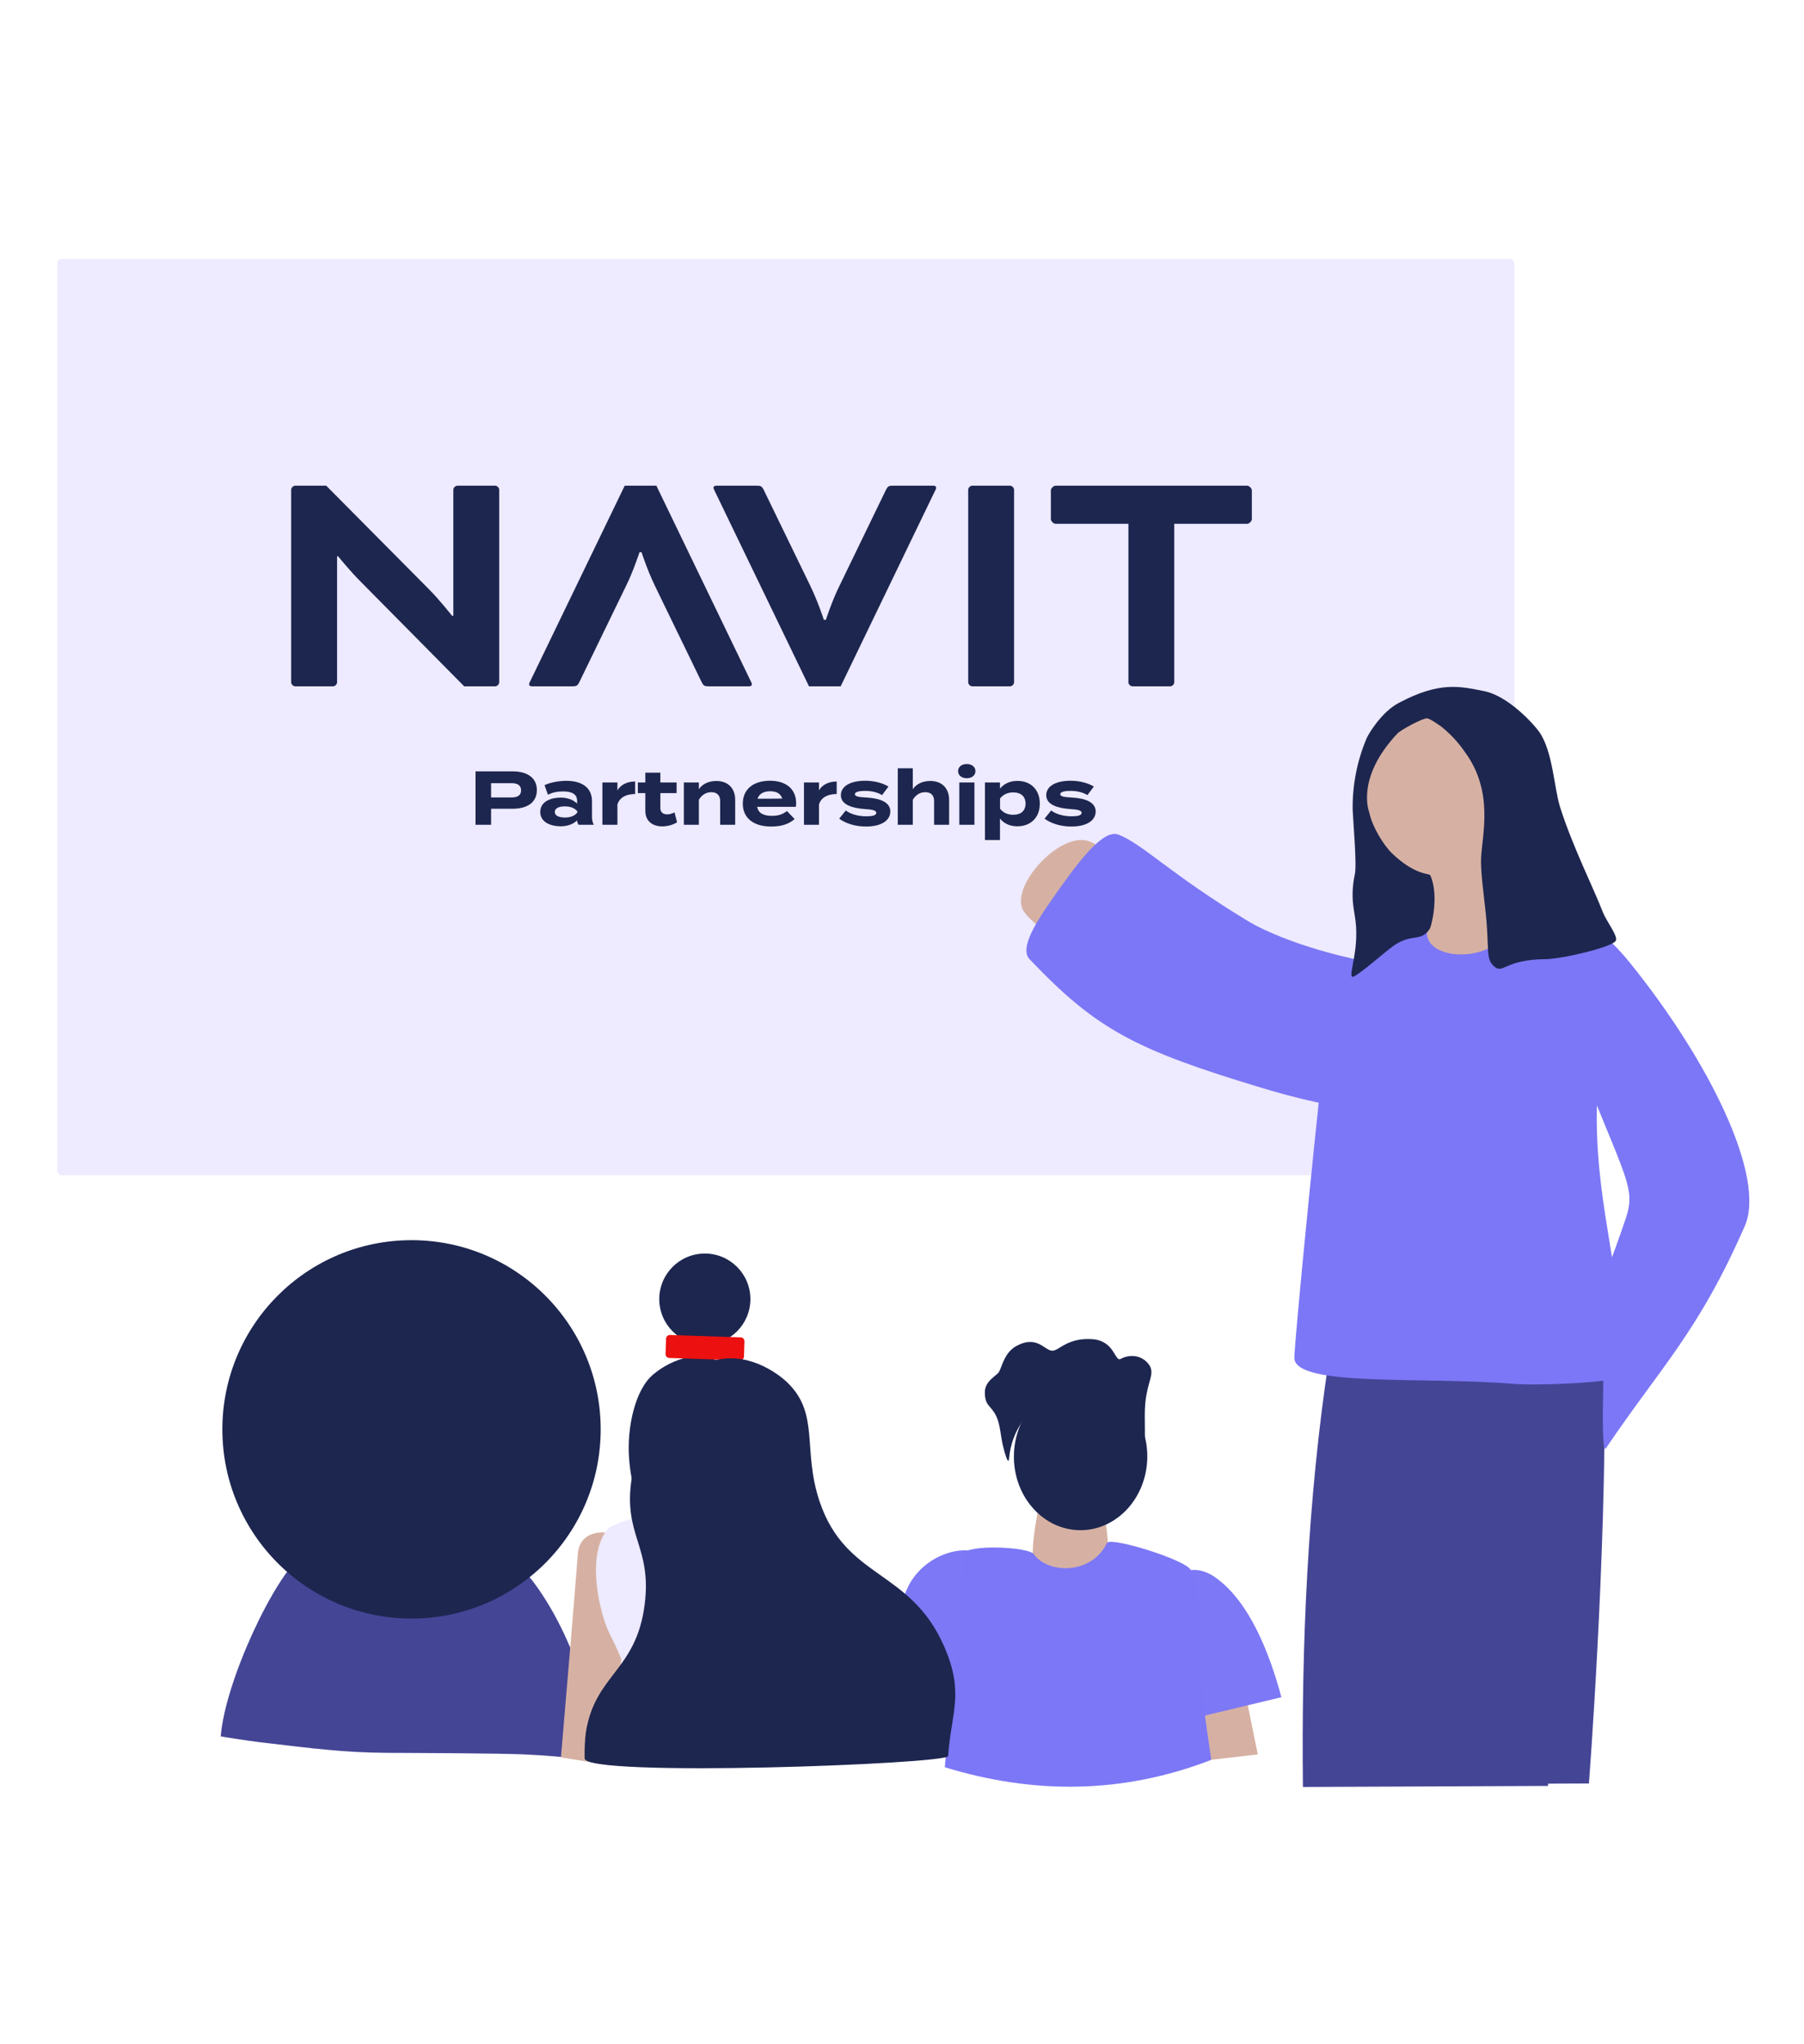
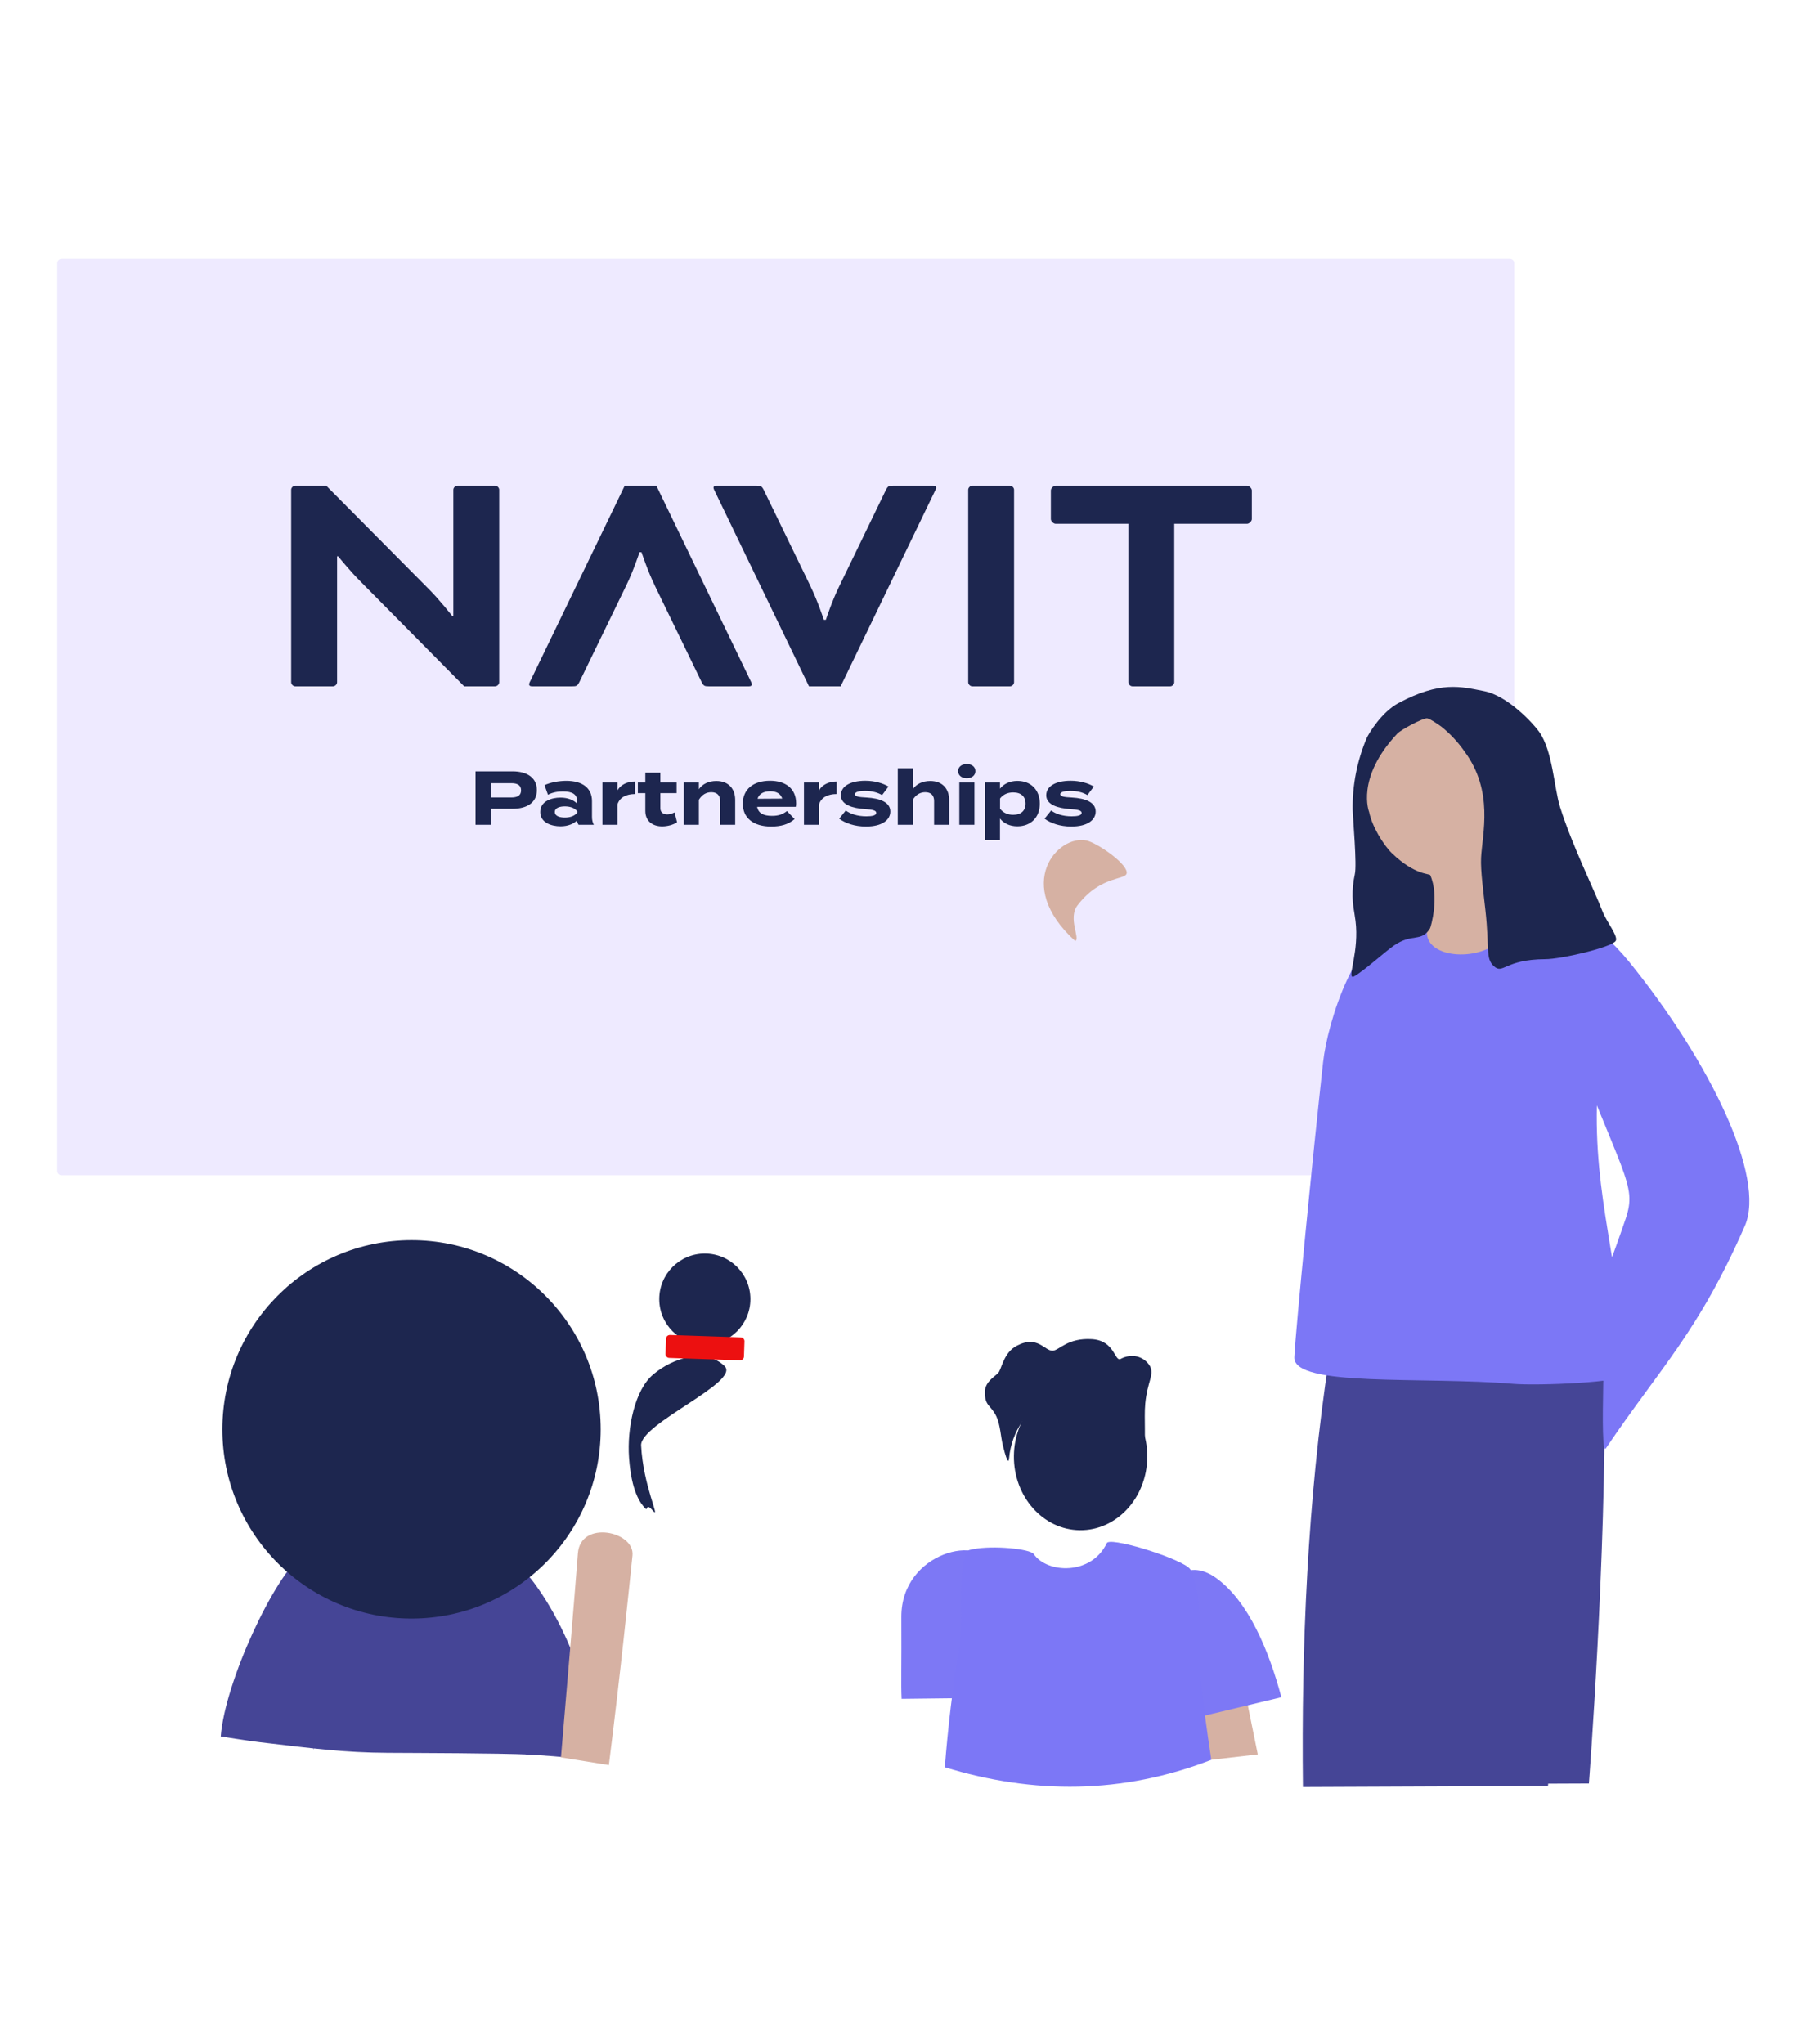
<svg xmlns="http://www.w3.org/2000/svg" fill="none" height="750" viewBox="0 0 662 750" width="662">
  <g clip-path="url(#clip0_3070_13074)">
    <g clip-path="url(#clip1_3070_13074)">
      <path d="M554.075 95H22.604C21.72 95 21.004 95.716 21.004 96.6V429.591C21.004 430.475 21.72 431.191 22.604 431.191H554.075C554.959 431.191 555.675 430.475 555.675 429.591V96.6C555.675 95.716 554.959 95 554.075 95Z" fill="#EEEAFF" />
      <g clip-path="url(#clip2_3070_13074)">
        <path d="M170.342 251.799L132.477 213.529C128.514 209.601 124.063 204.082 124.063 204.082H123.697V250.329C123.697 251.074 122.945 251.799 122.213 251.799H108.331C107.579 251.799 106.848 251.054 106.848 250.329V179.67C106.848 178.924 107.6 178.199 108.331 178.199H119.713L157.212 215.986C161.297 220.035 165.87 225.916 165.87 225.916H166.358V179.67C166.358 178.924 167.11 178.199 167.842 178.199H181.703C182.455 178.199 183.187 178.944 183.187 179.67V250.329C183.187 251.074 182.435 251.799 181.703 251.799H170.322H170.342Z" fill="#1D264F" />
        <path d="M297.478 215.241C300.079 220.518 302.315 227.387 302.315 227.387H303.067C303.067 227.387 305.303 220.518 307.904 215.241L325.078 179.79C325.83 178.32 326.196 178.199 327.68 178.199H342.537C343.289 178.199 343.533 178.562 343.533 178.944C343.533 179.327 343.167 180.052 342.781 180.777L308.494 251.799H296.868L262.58 180.777C262.214 180.032 261.828 179.307 261.828 178.944C261.828 178.582 262.072 178.199 262.824 178.199H277.681C279.165 178.199 279.531 178.32 280.283 179.79L297.498 215.241H297.478Z" fill="#1D264F" />
        <path d="M240.26 214.757C237.659 209.48 235.423 202.612 235.423 202.612H234.671C234.671 202.612 232.435 209.48 229.834 214.757L212.619 250.208C211.867 251.678 211.501 251.799 210.017 251.799H195.16C194.408 251.799 194.164 251.437 194.164 251.054C194.164 250.671 194.53 249.946 194.916 249.221L229.244 178.199H240.87L275.158 249.221C275.524 249.966 275.91 250.691 275.91 251.054C275.91 251.416 275.666 251.799 274.914 251.799H260.057C258.573 251.799 258.207 251.678 257.455 250.208L240.24 214.757H240.26Z" fill="#1D264F" />
        <path d="M372.126 250.329C372.126 251.074 371.374 251.799 370.642 251.799H356.781C356.029 251.799 355.297 251.054 355.297 250.329V179.67C355.297 178.924 356.049 178.199 356.781 178.199H370.642C371.394 178.199 372.126 178.944 372.126 179.67V250.329Z" fill="#1D264F" />
        <path d="M387.353 192.178C386.601 192.178 385.625 191.191 385.625 190.466V179.911C385.625 179.166 386.621 178.199 387.353 178.199H457.656C458.408 178.199 459.383 179.186 459.383 179.911V190.466C459.383 191.211 458.387 192.178 457.656 192.178H430.908V250.329C430.908 251.074 430.156 251.799 429.425 251.799H415.563C414.811 251.799 414.08 251.054 414.08 250.329V192.178H387.332H387.353Z" fill="#1D264F" />
      </g>
      <path d="M188.107 282.998C193.455 282.998 197.011 285.35 197.011 289.858C197.011 294.422 193.455 296.718 188.107 296.718H180.211V302.598H174.499V282.998H188.107ZM187.631 292.574C189.759 292.574 191.215 291.93 191.215 289.97C191.215 287.982 189.759 287.338 187.631 287.338H180.211V292.574H187.631ZM207.801 286.47C213.709 286.47 217.237 289.102 217.237 293.89V299.658C217.237 300.778 217.433 301.702 217.909 302.598H212.309C212.001 302.122 211.777 301.534 211.777 301.002V300.974C210.601 302.206 208.445 303.158 205.701 303.158C202.425 303.158 198.253 301.87 198.253 297.894C198.253 293.918 202.425 292.63 205.701 292.63C208.445 292.63 210.601 293.582 211.777 294.842V293.834C211.777 291.482 210.041 290.362 206.653 290.362C204.805 290.362 202.985 290.614 201.081 291.566L199.821 288.066C201.921 287.058 205.113 286.47 207.801 286.47ZM211.889 298.034V297.726C210.825 296.242 208.865 295.85 207.269 295.85C205.701 295.85 203.601 296.242 203.601 297.894C203.601 299.546 205.701 299.938 207.269 299.938C208.865 299.938 210.825 299.546 211.889 298.034ZM226.574 302.598H221.058V287.086H226.574V289.97C227.862 287.786 230.298 286.722 233.07 286.722V291.314C229.766 291.314 227.386 292.574 226.574 295.122V302.598ZM247.535 298.062L248.459 301.674C247.059 302.626 244.875 303.186 242.999 303.186C239.471 303.186 236.811 301.254 236.811 297.502V290.978H234.067V287.086H236.811V283.474H242.327V287.086H248.291V290.978H242.327V296.578C242.327 297.978 243.363 298.79 244.847 298.79C245.771 298.79 246.639 298.482 247.535 298.062ZM256.46 302.598H250.944V287.086H256.46V289.55C257.776 287.618 260.072 286.526 262.844 286.526C267.352 286.526 269.788 289.41 269.788 293.47V302.598H264.272V293.834C264.272 291.818 263.124 290.642 261.024 290.642C259.204 290.642 257.636 291.51 256.46 293.414V302.598ZM277.843 296.018C278.291 298.37 280.167 299.322 283.303 299.322C285.767 299.322 287.251 298.734 288.791 297.558L291.591 300.498C289.379 302.458 286.523 303.242 282.995 303.242C276.415 303.242 272.579 300.05 272.579 294.842C272.579 289.634 276.359 286.442 282.575 286.442C288.175 286.442 292.151 289.242 292.151 294.73C292.151 295.346 292.123 295.71 292.011 296.018H277.843ZM282.631 290.306C280.251 290.306 278.599 291.174 277.983 293.05L287.055 292.994C286.467 291.174 284.983 290.306 282.631 290.306ZM300.538 302.598H295.022V287.086H300.538V289.97C301.826 287.786 304.262 286.722 307.034 286.722V291.314C303.73 291.314 301.35 292.574 300.538 295.122V302.598ZM318.005 292.602C322.933 292.882 326.713 294.31 326.713 297.726C326.713 300.778 323.801 303.242 317.753 303.242C313.609 303.242 310.137 301.982 307.953 300.358L310.361 297.362C312.041 298.594 314.645 299.49 317.921 299.49C320.105 299.49 321.561 299.154 321.561 298.23C321.561 297.334 320.245 296.998 317.361 296.83C312.881 296.522 308.569 295.29 308.569 291.762C308.569 288.598 311.789 286.442 317.557 286.442C320.917 286.442 323.997 287.338 326.041 288.57L323.689 291.706C322.121 290.754 320.021 290.166 317.417 290.166C315.709 290.166 313.721 290.418 313.721 291.37C313.721 292.294 315.373 292.462 318.005 292.602ZM341.348 286.526C345.856 286.526 348.292 289.41 348.292 293.47V302.598H342.776V293.834C342.776 291.818 341.628 290.642 339.528 290.642C337.708 290.642 336.14 291.51 334.964 293.414V302.598H329.448V287.086V281.878H334.964V287.422V289.55C336.28 287.618 338.576 286.526 341.348 286.526ZM354.779 285.518C352.903 285.518 351.587 284.482 351.587 282.914C351.587 281.346 352.903 280.31 354.779 280.31C356.627 280.31 357.943 281.346 357.943 282.914C357.943 284.482 356.627 285.518 354.779 285.518ZM357.579 287.086V302.598H352.035V287.086H357.579ZM373.34 303.158C370.512 303.158 368.328 302.066 366.956 300.302V308.198H361.44V287.086H366.956V289.354C368.328 287.618 370.512 286.498 373.34 286.498C378.212 286.498 381.572 289.69 381.572 294.842C381.572 299.966 378.212 303.158 373.34 303.158ZM371.8 290.726C369.924 290.726 368.216 291.37 366.984 292.938V296.718C368.216 298.286 369.924 298.93 371.8 298.93C374.712 298.93 376.336 297.418 376.336 294.842C376.336 292.238 374.712 290.726 371.8 290.726ZM393.364 292.602C398.292 292.882 402.072 294.31 402.072 297.726C402.072 300.778 399.16 303.242 393.112 303.242C388.968 303.242 385.496 301.982 383.312 300.358L385.72 297.362C387.4 298.594 390.004 299.49 393.28 299.49C395.464 299.49 396.92 299.154 396.92 298.23C396.92 297.334 395.604 296.998 392.72 296.83C388.24 296.522 383.928 295.29 383.928 291.762C383.928 288.598 387.148 286.442 392.916 286.442C396.276 286.442 399.356 287.338 401.4 288.57L399.048 291.706C397.48 290.754 395.38 290.166 392.776 290.166C391.068 290.166 389.08 290.418 389.08 291.37C389.08 292.294 390.732 292.462 393.364 292.602Z" fill="#1D264F" />
      <path d="M588.818 505.238C589.474 571.526 583.074 654.334 583.074 654.334L493.13 654.71C492.546 603.758 494.794 549.054 502.73 497.406" fill="#454596" />
      <path d="M573.805 506.141C574.461 572.428 568.061 655.236 568.061 655.236L478.125 655.612C477.533 604.66 479.781 549.957 487.725 498.309" fill="#454596" />
-       <path d="M398.722 308.377C402.394 309.177 413.082 316.377 413.466 319.993C413.802 323.193 404.242 320.625 395.402 332.161C391.754 336.913 396.57 344.481 394.538 345.225C389.61 347.033 376.85 337.745 375.106 333.225C371.666 324.401 388.226 306.057 398.722 308.377Z" fill="#D6B1A3" />
+       <path d="M398.722 308.377C402.394 309.177 413.082 316.377 413.466 319.993C413.802 323.193 404.242 320.625 395.402 332.161C391.754 336.913 396.57 344.481 394.538 345.225C371.666 324.401 388.226 306.057 398.722 308.377Z" fill="#D6B1A3" />
      <path d="M586.098 402.143C584.578 440.159 594.842 463.383 596.154 504.367C596.242 507.167 564.37 508.479 555.354 507.719C522.394 504.927 474.41 509.087 474.97 497.919C475.49 487.519 481.842 422.879 485.538 389.583C487.074 375.783 497.378 340.127 516.37 337.335C527.674 335.671 539.17 332.975 554.426 329.415C567.698 326.327 585.834 338.039 597.93 352.991C627.698 389.791 648.042 432.055 640.282 449.791C623.234 488.743 609.322 501.687 589.338 531.311C586.698 535.223 589.546 483.431 588.538 477.071C587.074 467.743 585.794 478.823 596.538 447.191C600.946 434.175 595.482 432.399 571.698 368.983" fill="#7C77F6" />
-       <path d="M575.255 362.52C576.671 364.328 587.879 382.272 572.767 394.16C539.167 420.624 481.567 404.72 463.047 399.136C416.767 385.176 402.407 377.808 377.791 351.888C374.543 348.464 378.655 340.688 384.639 331.976C395.039 316.929 404.543 303.977 410.431 306.209C419.231 309.585 429.439 320.673 458.007 337.961C469.759 345.073 512.407 362.273 574.807 355.561" fill="#7C77F6" />
      <path d="M522.922 318.208C529.69 330.792 523.858 337.056 523.61 341.632C523.026 352.16 544.41 352.944 551.17 344.032C557.314 335.92 555.418 324.232 548.402 317.464C541.098 310.416 518.282 309.6 522.922 318.208Z" fill="#D6B1A3" />
      <path d="M555.96 293.93C557.193 276.319 545.269 261.138 529.328 260.022C513.387 258.906 499.465 272.278 498.232 289.889C496.999 307.501 508.923 322.682 524.864 323.798C540.805 324.914 554.727 311.542 555.96 293.93Z" fill="#D6B1A3" />
      <path d="M529.049 266.701C532.266 269.299 535.094 272.343 537.449 275.741C548.249 290.301 543.953 305.965 543.505 314.717C543.265 319.445 544.417 327.581 545.105 334.045C546.657 348.181 545.033 351.645 548.233 354.517C551.609 357.581 552.161 351.989 567.009 351.909C572.857 351.909 591.585 347.541 592.929 345.165C593.873 343.493 589.545 338.141 588.129 334.525C584.729 325.725 577.057 310.525 572.497 296.125C570.281 289.165 569.849 275.533 564.769 268.421C562.761 265.613 553.465 255.301 544.585 253.557C536.025 251.885 528.481 249.789 513.225 257.925C507.089 261.197 502.345 268.941 501.497 270.877C497.995 279.157 496.252 288.073 496.377 297.061C496.513 301.061 497.977 317.213 497.177 320.733C496.863 322.153 496.639 323.59 496.505 325.037C495.945 330.693 496.977 334.077 497.433 337.909C498.761 348.925 494.689 357.861 496.289 358.373C496.465 358.407 496.648 358.373 496.801 358.277C500.425 356.301 507.937 349.421 511.393 346.997C518.193 342.197 521.465 345.845 524.729 340.677C525.129 340.053 528.265 328.821 524.849 321.077C524.593 320.493 519.121 321.077 510.825 313.077C507.745 310.109 503.529 303.333 502.433 297.949C502.433 297.949 497.369 285.493 512.769 269.149C514.161 267.677 522.265 263.357 523.737 263.549C524.913 263.741 528.497 266.277 529.049 266.701Z" fill="#1D264F" />
      <path d="M133.971 583.727C133.091 586.903 130.654 593.231 129.527 597.243Z" fill="#926F63" />
      <path d="M173.495 590.832C164.097 579.639 159.917 565.312 159.09 560.164Z" fill="#926F63" />
      <path d="M111.422 570.053C116.499 566.269 137.109 563.25 139.282 567.254C140.673 569.824 143.594 571.549 148.566 571.962C151.646 572.218 159.716 572.455 161.247 568.328C161.828 566.77 169.519 565.266 174.826 565.776C186.829 566.938 200.636 597.931 202.176 618.365C203.443 635.235 204.332 644.167 194.52 643.736C182.367 643.199 153.653 643.164 142.239 643.093C126.179 642.996 115.241 641.527 95.186 639.177C90.997 638.684 81 637.074 81 637.074C82.531 617.054 100.703 578.07 111.422 570.053Z" fill="#454596" />
      <path d="M174.23 565.75C180.39 566.384 189.516 571.963 195.975 580.71C213.329 604.171 219.04 635.059 220.334 645.302C220.431 646.068 211.164 645.1 209.475 644.924C200.815 644.044 192.913 643.683 192.913 643.683C193.247 640.832 195.201 639.336 195.148 633.572C195.078 627.562 191.628 605.676 184.28 595.195" fill="#454596" />
      <path d="M124.63 591.324L115.1 641.995L113.199 584.188L124.63 591.324Z" fill="#454596" />
      <path d="M151.012 593.83C189.349 593.83 220.427 562.752 220.427 524.415C220.427 486.078 189.349 455 151.012 455C112.676 455 81.598 486.078 81.598 524.415C81.598 562.752 112.676 593.83 151.012 593.83Z" fill="#1D264F" />
      <path d="M444.536 645.653V645.636L437.303 630.57L436.449 623.953L441.474 623.301L457.12 621.277L457.895 625.633L461.564 643.673L444.536 645.636V645.653Z" fill="#D6B1A3" />
      <path d="M436.509 630.763C435.004 625.369 433.983 619.79 429.759 601.494C424.321 577.91 435.919 571.486 446.207 578.887C458.245 587.537 465.681 605.753 470.222 622.685L436.509 630.763Z" fill="#7D78F5" />
      <path d="M330.86 623.279C330.587 617.682 330.86 612.015 330.763 593.244C330.675 569.044 361.246 562.506 363.543 574.966C366.693 592.091 364.845 605.353 365.523 622.874L330.86 623.279Z" fill="#7D78F5" />
-       <path d="M381.838 549.706C381.838 549.706 377.666 567.843 379.356 574.399C380.711 579.679 390.33 586.402 393.955 586.429C396.754 586.429 402.606 579.776 405.765 571.68C408.238 565.344 403.82 550.7 403.82 550.7C398.663 547.268 386.361 546.001 381.838 549.706Z" fill="#D6B1A3" />
      <path d="M346.715 648.379C347.266 641.204 348 633.771 348.915 626.079C349.918 617.719 351.088 609.702 352.373 602.029C352.365 601.976 352.365 601.923 352.373 601.87C353.649 594.883 351.291 569.803 355.779 568.641H355.84C362.546 566.881 376.081 567.99 378.914 569.785C379.083 569.876 379.23 570.002 379.345 570.155C384.273 577.345 400.545 577.996 406.159 566.133C406.228 566.004 406.345 565.906 406.485 565.861C409.785 564.417 434.205 572.17 436.73 575.681C436.818 575.805 436.906 575.937 436.994 576.077C440.136 581.164 440.347 595.886 440.514 611.225C440.514 614.27 440.91 618.511 441.447 623.316C441.667 625.279 441.922 627.32 442.186 629.415C442.89 634.791 443.717 640.45 444.509 645.66C411.861 658.296 379.257 658.332 346.715 648.379Z" fill="#7C77F6" />
      <path d="M421.009 534.616C421.158 519.686 410.322 507.473 396.806 507.337C383.29 507.202 372.213 519.196 372.063 534.126C371.914 549.057 382.75 561.27 396.266 561.405C409.782 561.54 420.86 549.546 421.009 534.616Z" fill="#1D264F" />
      <path d="M420.27 514.901C421.044 506.893 423.596 504.473 422.03 501.296C421.524 500.409 420.844 499.633 420.03 499.016C419.216 498.399 418.286 497.954 417.295 497.706C415.229 497.24 413.064 497.554 411.214 498.586C408.997 499.695 409.12 491.81 400.654 491.308C391.854 490.78 388.774 495.321 386.398 495.55C383.38 495.831 380.889 489.654 373.137 493.737C368.816 495.999 367.857 500.777 366.686 503.171C365.947 504.72 361.406 506.488 361.406 510.765C361.406 516.045 363.659 515.429 365.657 519.724C367.073 522.777 367.223 527.045 367.989 530.204C370.03 538.582 370.268 535.441 370.312 534.921C370.741 530.063 372.444 525.403 375.249 521.413C383.107 510.096 393.086 518.65 402.722 518.448C410.475 518.289 411.038 516.635 413.881 518.28C416.723 519.926 418.395 527.679 418.131 537.641C418.131 538.283 418.791 537.016 419.363 534.437C420.454 529.553 420.093 527.204 420.093 519.592C420.072 518.026 420.131 516.461 420.27 514.901V514.901Z" fill="#1D264F" />
      <path d="M258.646 493.343C267.88 493.343 275.366 485.857 275.366 476.622C275.366 467.388 267.88 459.902 258.646 459.902C249.412 459.902 241.926 467.388 241.926 476.622C241.926 485.857 249.412 493.343 258.646 493.343Z" fill="#1D264F" />
      <path d="M223.43 647.588C227.751 613.268 230.822 582.996 232.098 570.658C232.978 561.77 213.002 557.563 212.06 569.91C210.696 587.739 208.294 615.855 205.848 644.763" fill="#D6B1A3" />
-       <path d="M229.044 644.463C234.87 622.463 229.616 611.322 223.456 598.835C220.262 592.375 214.797 570.578 223.042 560.994C224.538 559.234 238.583 553.954 240.994 557.65C245.579 564.629 252.936 564.814 256.078 564.391C259.378 563.942 263.118 563.362 263.531 557.474C263.725 554.834 278.491 553.858 280.093 555.081C285.373 559.138 294.965 578.568 296.813 588.38C298.573 597.919 290.354 616.144 289.773 625.2C288.893 638.761 291.682 639.746 293.856 645.44L229.044 644.463Z" fill="#EEEAFF" />
      <path d="M265.852 501.163C272.012 506.98 234.867 522.283 235.263 530.309C236.011 545.189 242.488 557.589 239.663 554.333C236.838 551.077 237.85 554.474 236.829 553.453C234.955 551.499 231.734 547.293 230.837 534.867C230.045 523.805 232.993 509.884 239.698 504.278C246.853 498.224 258.733 494.404 265.852 501.163Z" fill="#1D264F" />
      <path d="M271.823 490.655L245.877 489.789C245.095 489.763 244.44 490.376 244.414 491.158L244.227 496.752C244.201 497.534 244.814 498.189 245.596 498.215L271.542 499.08C272.324 499.106 272.979 498.494 273.005 497.712L273.191 492.118C273.217 491.336 272.605 490.681 271.823 490.655Z" fill="#EC1010" />
-       <path d="M265.747 498.462C247.205 500.372 234.674 524.053 231.797 542.463C228.549 563.284 239.277 567.279 236.584 588.566C233.469 613.206 218.315 614.165 214.962 635.726C214.604 638.836 214.463 641.968 214.54 645.098C214.373 652.199 347.71 647.236 347.921 644.27C349.048 628.272 353.994 621.267 346.461 604.037C334.07 575.656 310.477 579.555 300.789 550.955C294.365 531.973 300.903 518.878 289.005 507.298C288.249 506.523 278.357 497.169 265.747 498.462Z" fill="#1D264F" />
    </g>
  </g>
  <defs>
    <clipPath id="clip0_3070_13074">
      <rect fill="white" height="750" width="662" />
    </clipPath>
    <clipPath id="clip1_3070_13074">
      <rect fill="white" height="560.575" transform="translate(21 95)" width="620.959" />
    </clipPath>
    <clipPath id="clip2_3070_13074">
      <rect fill="white" height="73.6" transform="translate(102.602 178.199)" width="356.8" />
    </clipPath>
  </defs>
</svg>